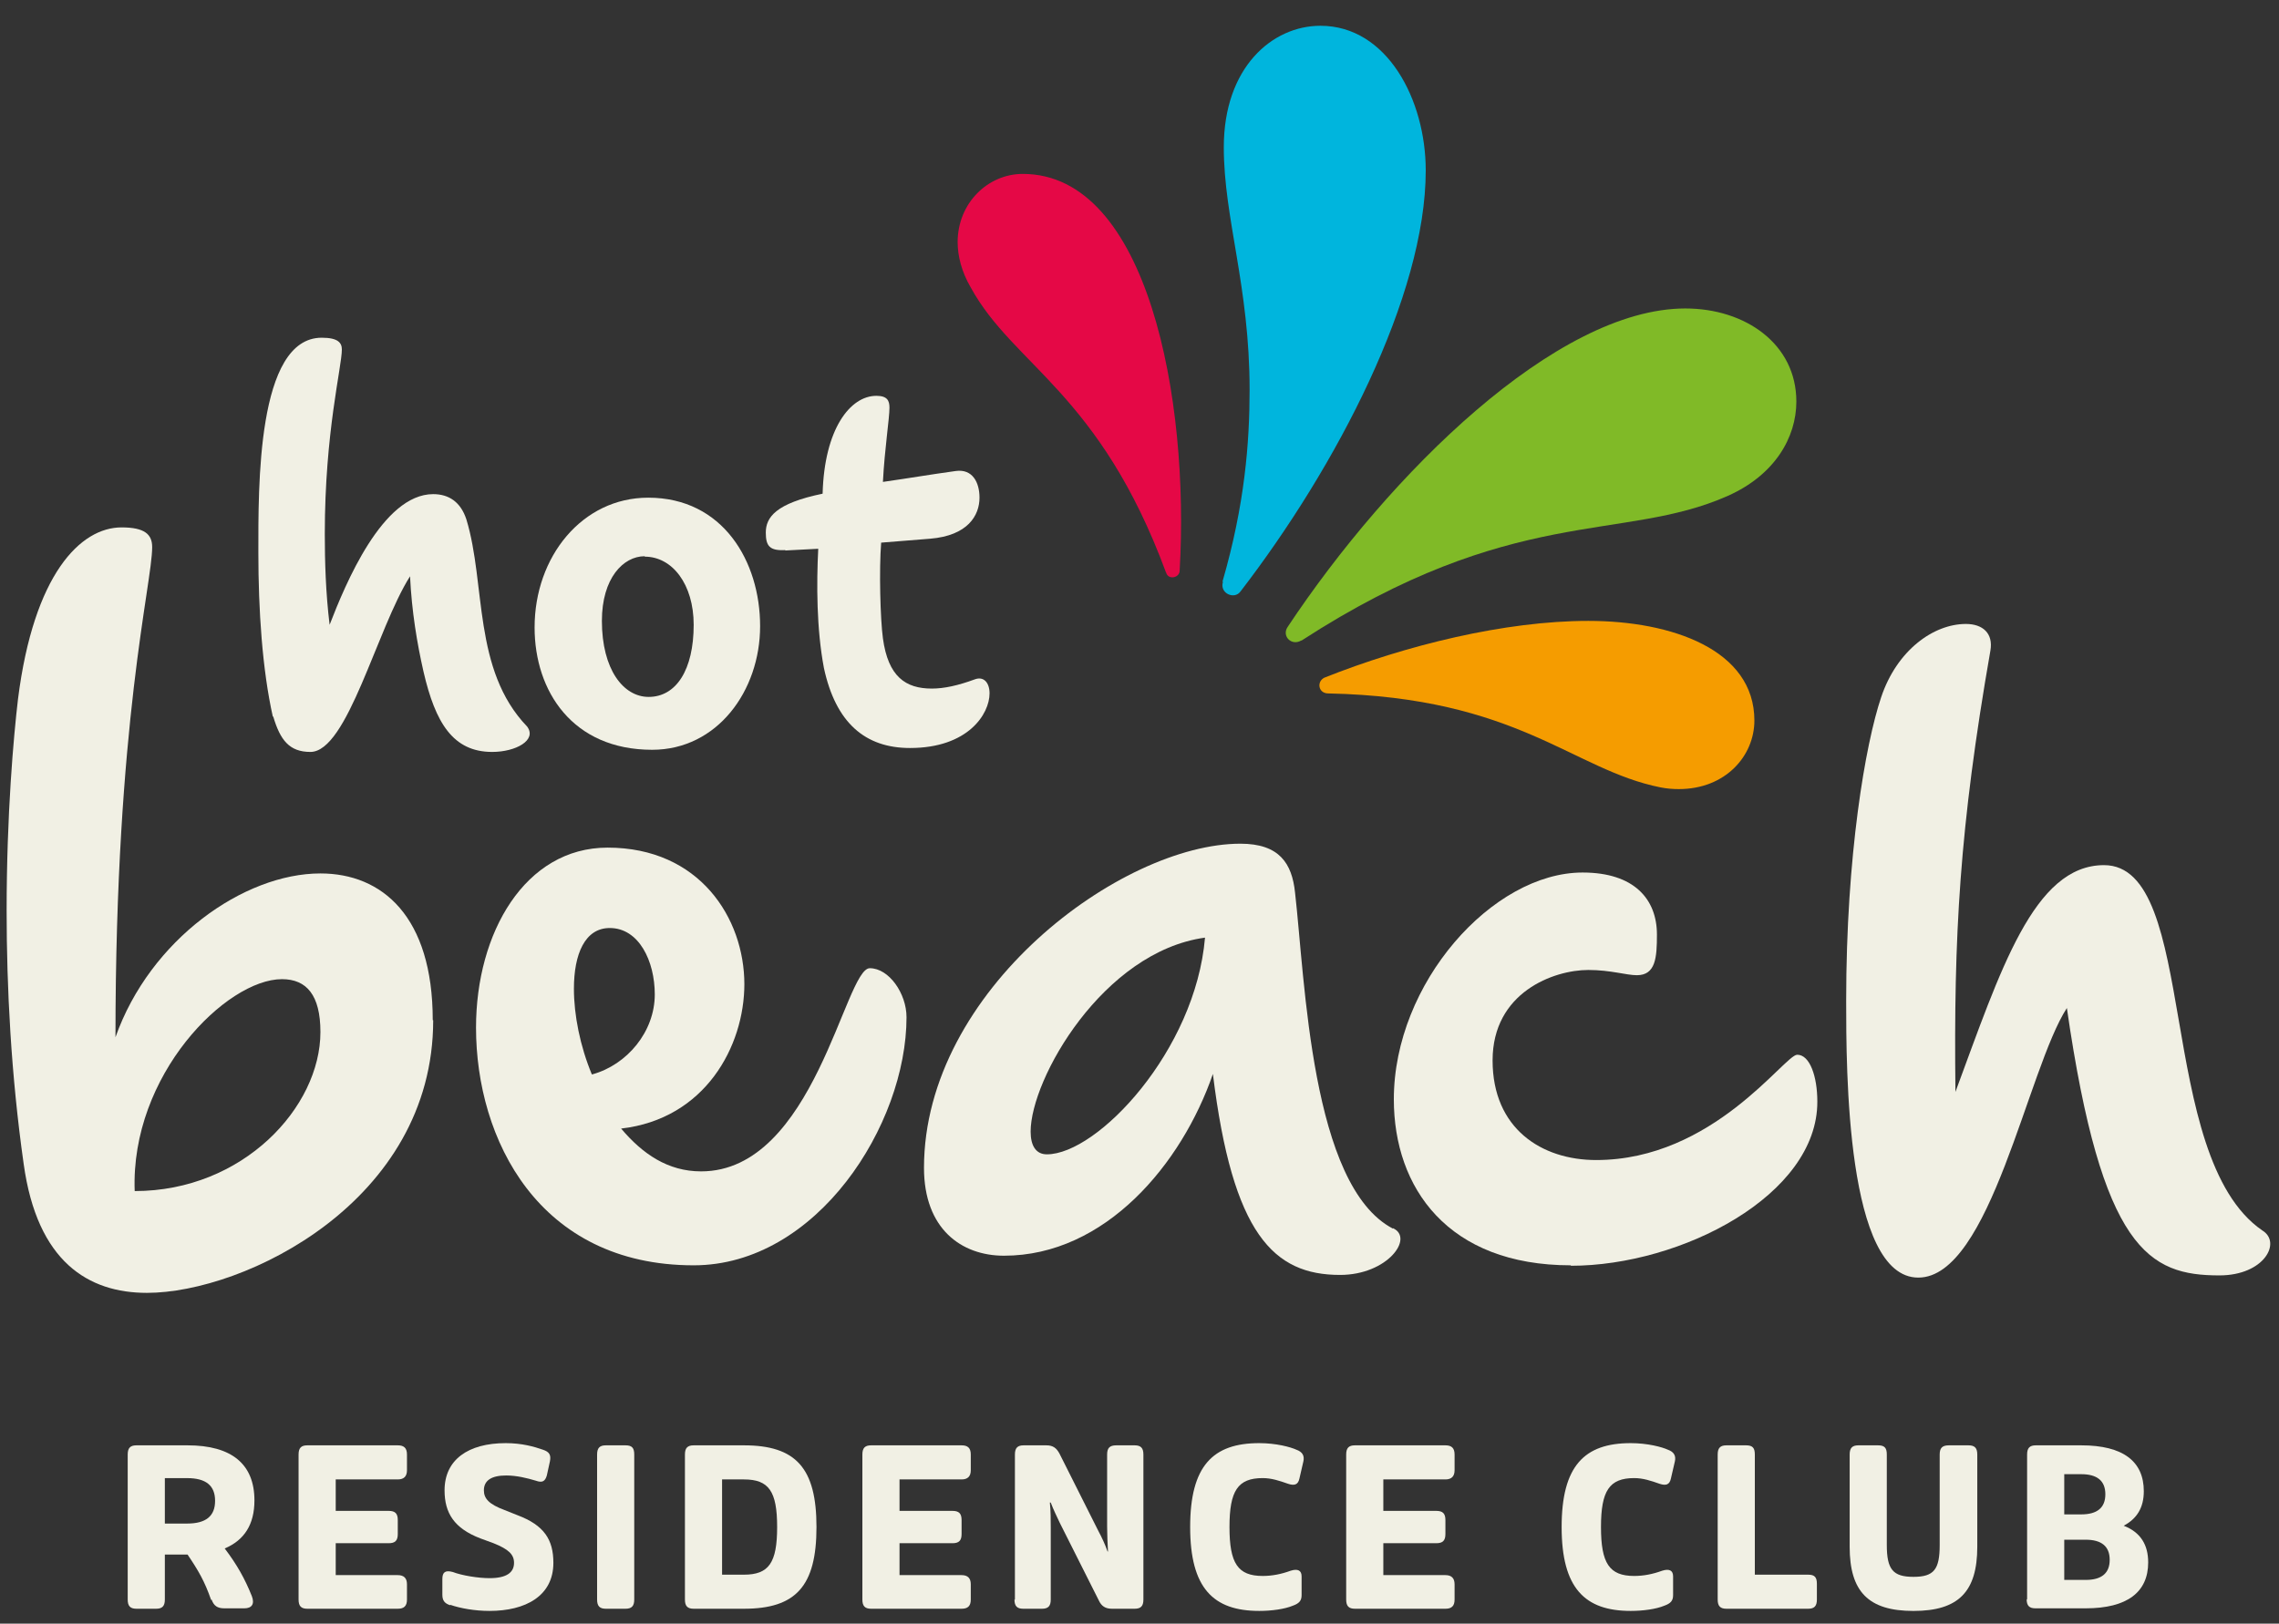
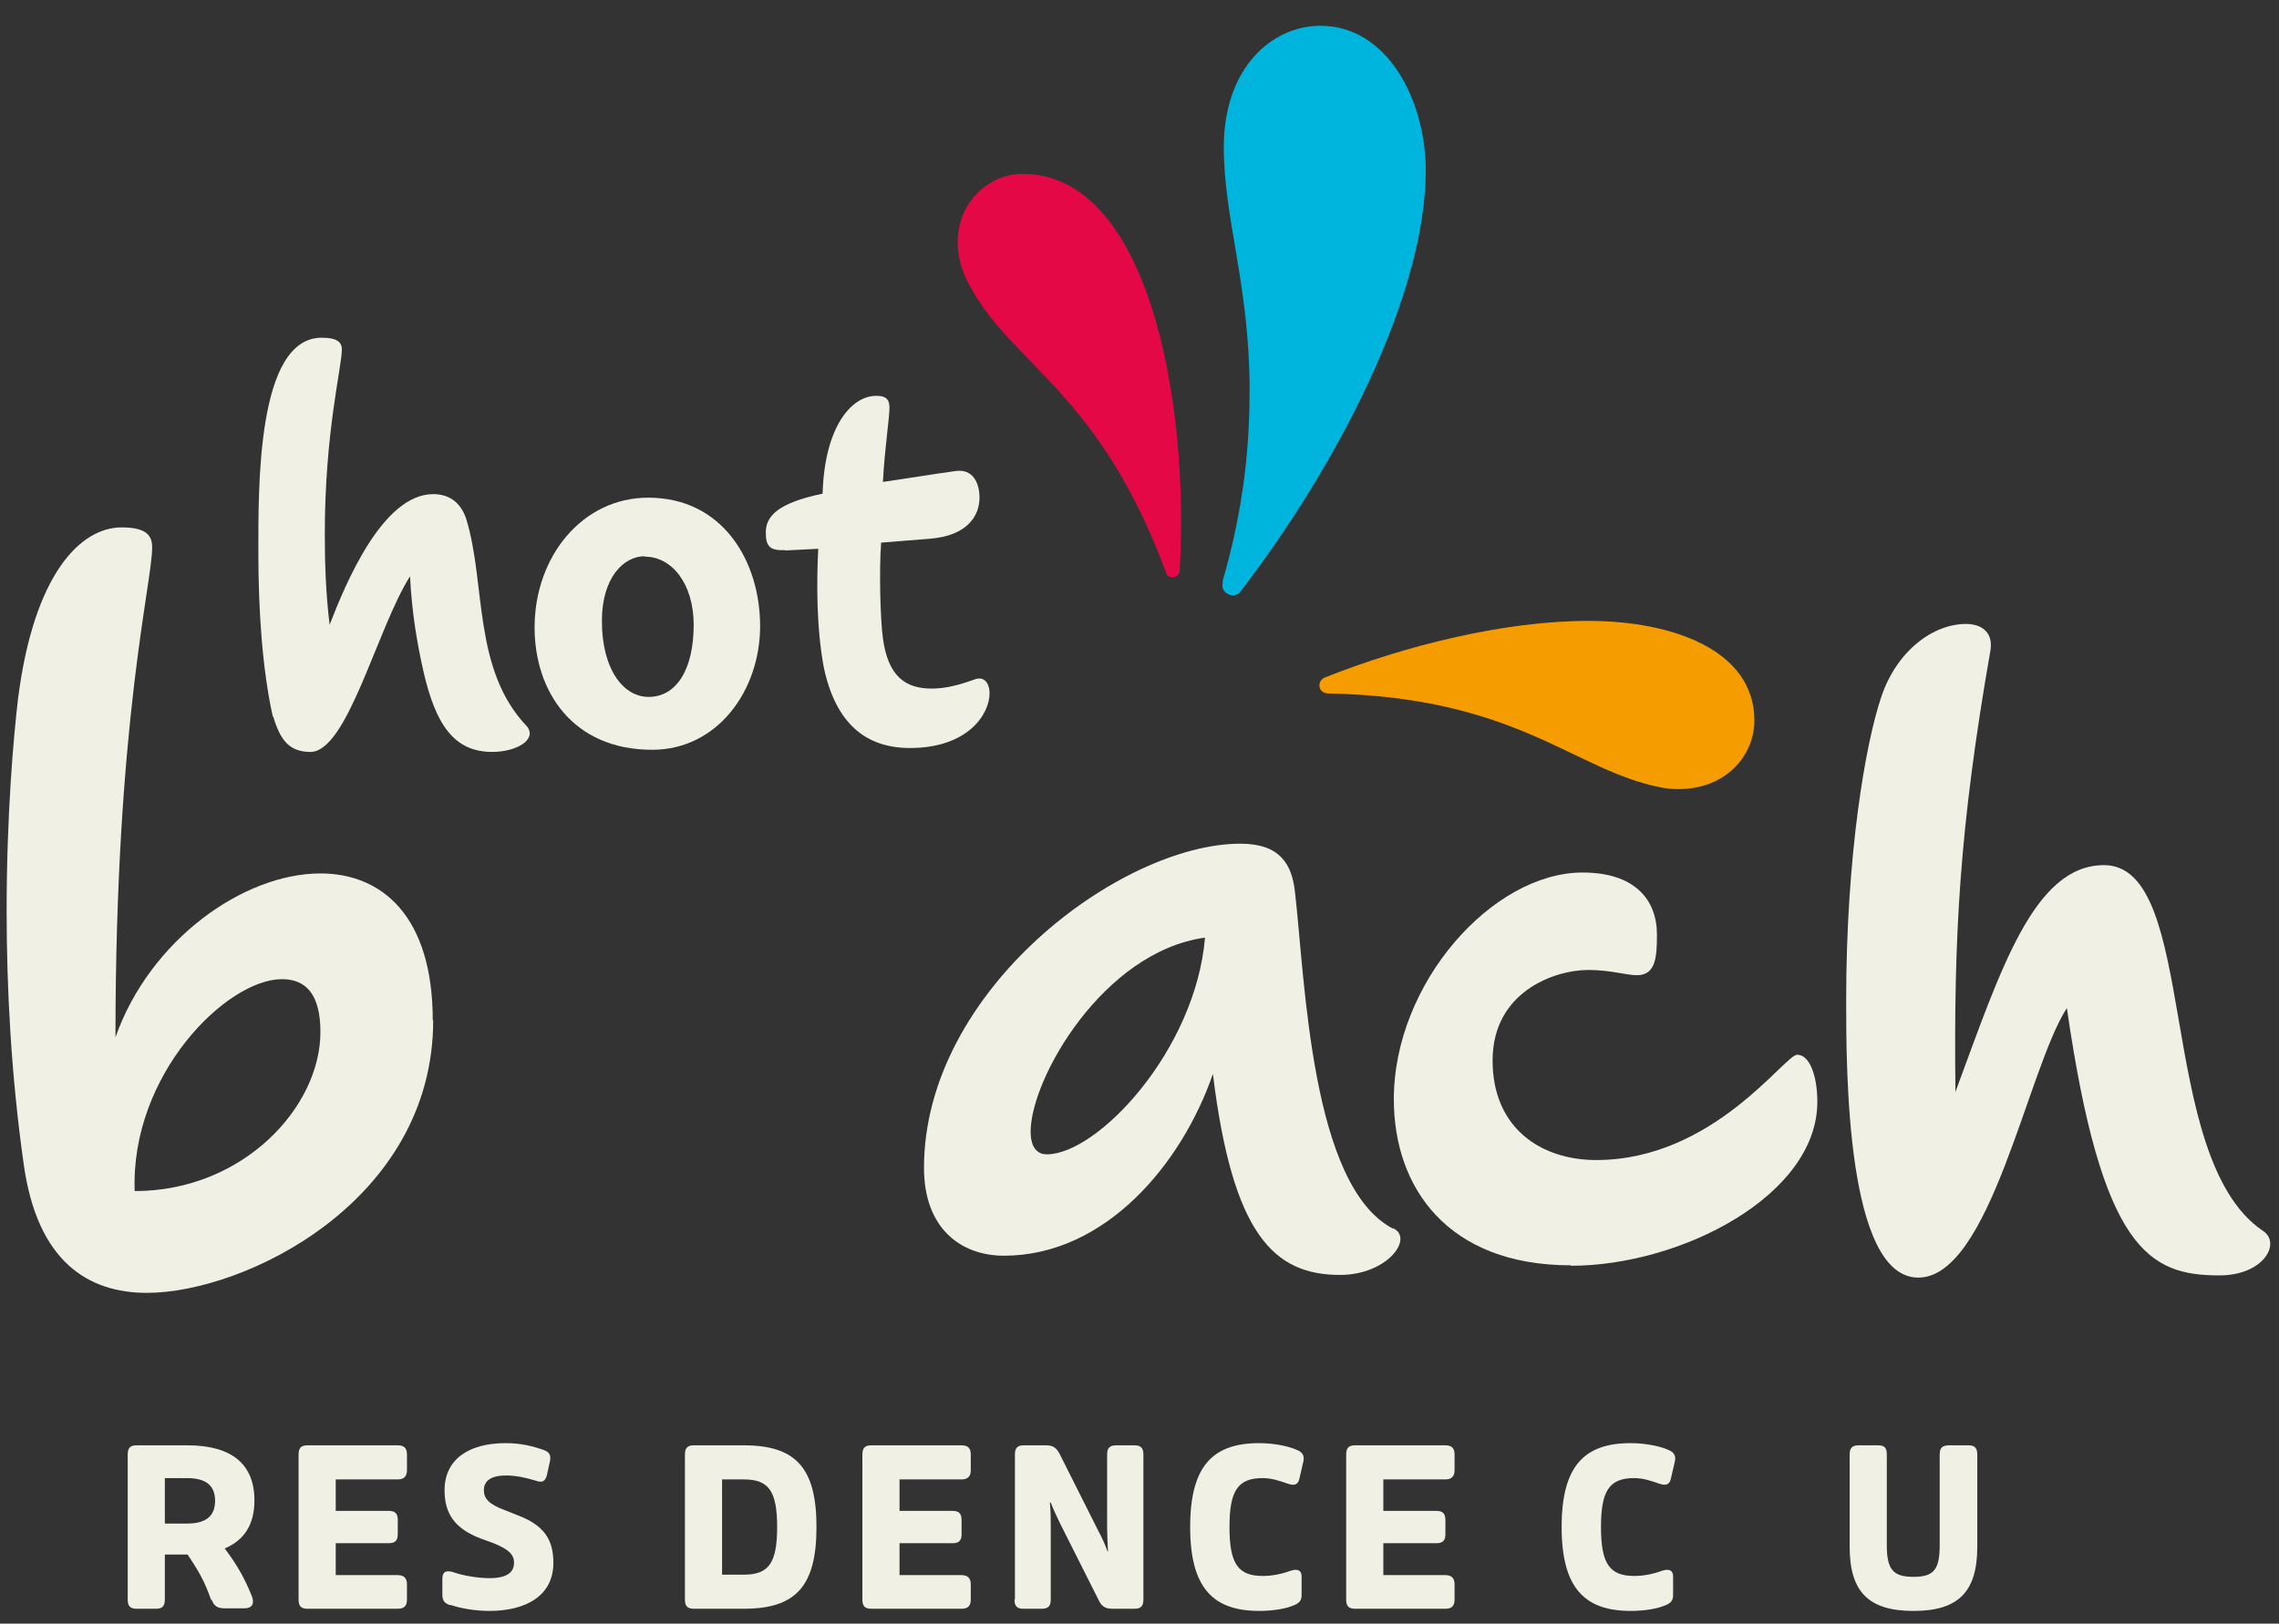
<svg xmlns="http://www.w3.org/2000/svg" width="87" height="62" viewBox="0 0 87 62" fill="none">
  <rect x="0" y="0" width="87" height="62" fill="#333333" stroke="none" />
  <path d="M50.706 26.479C50.322 26.479 50.256 26.028 50.556 25.878C53.659 24.643 57.447 23.709 60.633 23.709C63.82 23.709 66.973 24.81 66.973 27.513C66.973 28.864 65.872 30.132 64.087 30.132C63.87 30.132 63.636 30.116 63.386 30.066C60.033 29.398 57.947 26.629 50.706 26.479Z" fill="#F59C00" />
  <path d="M44.516 21.857C44.583 22.157 45.033 22.073 45.033 21.79C45.417 15.25 43.816 6.641 39.044 6.641C37.709 6.641 36.558 7.758 36.558 9.243C36.558 9.777 36.708 10.378 37.059 10.979C38.694 13.965 41.98 14.999 44.516 21.873" fill="#E50846" />
  <path d="M46.685 22.223C46.552 22.657 47.119 22.907 47.352 22.59C51.023 17.819 54.427 11.295 54.427 6.507C54.427 3.821 52.958 0.984 50.406 0.984C48.571 0.984 46.718 2.569 46.718 5.623C46.718 8.342 47.703 10.928 47.703 14.882C47.703 16.901 47.519 19.27 46.669 22.207" fill="#00B5DD" />
-   <path d="M49.672 24.459C49.304 24.676 48.921 24.292 49.154 23.942C53.042 18.086 59.415 11.779 64.337 11.779C66.623 11.779 68.575 13.131 68.575 15.333C68.575 16.701 67.757 18.136 65.955 18.937C61.934 20.722 57.747 19.237 49.688 24.459" fill="#80BA27" />
  <path d="M86.36 46.984C82.256 44.148 83.974 33.036 80.32 33.036C77.634 33.036 76.366 37.057 74.648 41.695C74.581 35.722 74.798 31.634 75.983 24.844C76.099 24.177 75.682 23.826 75.048 23.826C73.814 23.826 72.412 24.827 71.811 26.629C71.211 28.414 70.477 32.652 70.477 38.208C70.477 40.827 70.477 48.786 73.23 48.786C75.983 48.786 77.401 40.811 78.902 38.492C80.237 47.735 82.039 48.702 84.725 48.702C86.444 48.702 87.111 47.434 86.36 46.984Z" fill="#F1F0E4" />
  <path d="M10.431 27.362C10.697 28.263 11.048 28.713 11.849 28.713C13.267 28.713 14.385 24.008 15.653 22.006C15.719 23.358 15.92 24.559 16.17 25.66C16.62 27.595 17.288 28.713 18.789 28.713C19.69 28.713 20.508 28.263 20.124 27.745C18.038 25.576 18.556 22.306 17.805 19.837C17.588 19.17 17.137 18.869 16.537 18.869C14.601 18.869 13.183 22.306 12.583 23.858C12.433 22.64 12.399 21.422 12.399 20.388C12.399 16.5 13.05 14.014 13.05 13.347C13.05 13.097 12.916 12.896 12.282 12.896C9.796 12.896 9.863 18.619 9.863 21.105C9.863 23.307 10.013 25.56 10.414 27.362" fill="#F1F0E4" />
  <path d="M10.764 37.39C11.698 37.39 12.232 37.991 12.232 39.409C12.232 42.279 9.279 45.482 5.142 45.482C4.975 41.044 8.645 37.39 10.764 37.39ZM16.52 38.958C16.52 34.988 14.585 33.353 12.232 33.353C9.313 33.353 5.726 35.872 4.408 39.609C4.408 27.513 5.809 22.308 5.809 20.89C5.809 20.406 5.525 20.139 4.641 20.139C3.073 20.139 1.288 21.924 0.687 26.696C0.52 28.114 0.253 31.084 0.253 34.787C0.253 37.69 0.42 41.044 0.904 44.447C1.421 48.185 3.373 49.369 5.609 49.369C9.329 49.369 16.537 45.882 16.537 38.958" fill="#F1F0E4" />
  <path d="M29.968 21.021L31.236 20.955C31.169 22.289 31.169 24.008 31.453 25.509C31.903 27.595 33.021 28.563 34.739 28.563C36.958 28.563 37.776 27.261 37.776 26.477C37.776 26.077 37.559 25.81 37.209 25.943C36.575 26.177 36.041 26.294 35.574 26.294C34.573 26.294 33.905 25.843 33.705 24.375C33.605 23.641 33.555 21.756 33.638 20.721L35.507 20.571C36.942 20.454 37.392 19.687 37.392 19.003C37.392 18.419 37.125 17.901 36.491 17.985C35.407 18.135 34.756 18.252 33.705 18.402C33.772 17.117 33.955 15.983 33.955 15.566C33.955 15.299 33.872 15.115 33.455 15.115C32.454 15.115 31.469 16.383 31.403 18.852C29.617 19.22 29.234 19.753 29.234 20.337C29.234 20.855 29.384 21.038 29.985 21.005" fill="#F1F0E4" />
  <path d="M59.966 48.334C64.187 48.334 69.392 45.631 69.376 42.061C69.376 41.11 69.092 40.276 68.608 40.276C68.124 40.276 65.405 44.297 60.934 44.297C58.848 44.297 56.979 43.095 56.979 40.493C56.979 37.89 59.315 37.039 60.633 37.039C61.484 37.039 62.085 37.239 62.485 37.239C63.203 37.239 63.253 36.572 63.253 35.688C63.253 34.336 62.385 33.318 60.416 33.318C56.979 33.318 53.209 37.539 53.209 41.977C53.209 45.364 55.278 48.317 59.966 48.317" fill="#F1F0E4" />
-   <path d="M22.593 41.026C22.143 39.942 21.909 38.757 21.909 37.756C21.909 36.438 22.326 35.437 23.277 35.437C24.395 35.437 24.996 36.705 24.996 37.973C24.996 39.391 23.945 40.659 22.61 41.026M28.416 37.589C28.416 35.053 26.698 32.367 23.194 32.367C20.041 32.367 18.172 35.621 18.172 39.241C18.172 43.495 20.558 48.317 26.481 48.317C31.186 48.317 34.606 42.945 34.606 38.841C34.606 37.94 33.938 36.972 33.204 36.972C32.253 36.972 31.085 44.73 26.764 44.73C25.496 44.73 24.529 44.063 23.711 43.095C26.914 42.728 28.416 39.959 28.416 37.573" fill="#F1F0E4" />
  <path d="M39.962 44.079C39.545 44.079 39.344 43.746 39.344 43.212C39.344 41.193 42.114 36.338 46.001 35.804C45.634 40.125 41.897 44.079 39.962 44.079ZM53.175 46.916C50.039 45.281 49.822 37.422 49.438 34.085C49.322 32.968 48.838 32.217 47.353 32.217C42.798 32.217 35.273 37.806 35.273 44.596C35.273 46.916 36.692 47.95 38.327 47.95C42.197 47.95 45.117 44.446 46.302 41.009C47.053 47.133 48.621 48.684 51.157 48.684C52.975 48.684 53.993 47.266 53.175 46.899" fill="#F1F0E4" />
  <path d="M24.612 21.256C25.663 21.256 26.481 22.307 26.481 23.859C26.481 25.578 25.814 26.612 24.762 26.612C23.795 26.612 22.977 25.561 22.977 23.709C22.977 22.074 23.795 21.24 24.612 21.24M24.896 28.631C27.382 28.631 29.017 26.378 29.017 23.909C29.017 21.44 27.599 19.004 24.746 19.004C22.226 19.004 20.408 21.256 20.408 23.959C20.408 26.395 21.859 28.631 24.896 28.631Z" fill="#F1F0E4" />
  <path d="M7.144 58.178C7.861 58.178 8.211 57.894 8.211 57.31C8.211 56.726 7.861 56.443 7.144 56.443H6.293V58.178H7.144ZM8.061 61.098C7.811 60.38 7.577 59.98 7.16 59.362H6.293V61.081C6.293 61.331 6.193 61.431 5.959 61.431H5.208C4.975 61.431 4.875 61.331 4.875 61.081V55.542C4.875 55.291 4.975 55.191 5.208 55.191H7.16C8.845 55.191 9.713 55.909 9.713 57.294C9.713 58.211 9.329 58.812 8.578 59.129C9.046 59.746 9.346 60.28 9.613 60.947C9.73 61.248 9.613 61.415 9.329 61.415H8.562C8.295 61.415 8.161 61.315 8.078 61.081" fill="#F1F0E4" />
  <path d="M11.398 61.081V55.542C11.398 55.291 11.498 55.191 11.732 55.191H15.185C15.419 55.191 15.536 55.291 15.536 55.542V56.142C15.536 56.376 15.419 56.493 15.185 56.493H12.816V57.694H14.835C15.085 57.694 15.185 57.794 15.185 58.044V58.578C15.185 58.829 15.085 58.929 14.835 58.929H12.816V60.147H15.185C15.419 60.147 15.536 60.263 15.536 60.497V61.081C15.536 61.331 15.419 61.431 15.185 61.431H11.732C11.498 61.431 11.398 61.331 11.398 61.081Z" fill="#F1F0E4" />
  <path d="M17.188 61.297C16.971 61.23 16.887 61.114 16.887 60.897V60.296C16.887 60.046 16.987 59.946 17.288 60.029C17.638 60.163 18.255 60.263 18.689 60.263C19.34 60.263 19.623 60.046 19.623 59.679C19.623 59.362 19.423 59.162 18.839 58.928L18.339 58.745C17.338 58.361 16.971 57.777 16.971 56.909C16.971 55.741 17.872 55.107 19.306 55.107C19.924 55.107 20.391 55.241 20.725 55.358C20.975 55.441 21.042 55.558 20.992 55.808L20.875 56.342C20.808 56.576 20.691 56.626 20.458 56.542C20.124 56.442 19.724 56.342 19.323 56.342C18.773 56.342 18.472 56.526 18.472 56.909C18.472 57.226 18.672 57.443 19.256 57.66L19.757 57.86C20.775 58.244 21.125 58.795 21.125 59.679C21.125 60.947 20.057 61.514 18.689 61.514C18.122 61.514 17.571 61.414 17.188 61.281" fill="#F1F0E4" />
-   <path d="M22.794 61.081V55.542C22.794 55.291 22.894 55.191 23.127 55.191H23.878C24.128 55.191 24.212 55.291 24.212 55.542V61.081C24.212 61.331 24.111 61.431 23.878 61.431H23.127C22.894 61.431 22.794 61.331 22.794 61.081Z" fill="#F1F0E4" />
  <path d="M28.399 60.13C29.35 60.13 29.667 59.679 29.667 58.311C29.667 56.943 29.35 56.493 28.399 56.493H27.565V60.13H28.399ZM26.147 61.081V55.542C26.147 55.291 26.247 55.191 26.481 55.191H28.399C30.385 55.191 31.169 56.059 31.169 58.311C31.169 60.564 30.385 61.431 28.399 61.431H26.481C26.247 61.431 26.147 61.331 26.147 61.081Z" fill="#F1F0E4" />
  <path d="M32.921 61.081V55.542C32.921 55.291 33.021 55.191 33.255 55.191H36.708C36.942 55.191 37.059 55.291 37.059 55.542V56.142C37.059 56.376 36.942 56.493 36.708 56.493H34.339V57.694H36.358C36.608 57.694 36.708 57.794 36.708 58.044V58.578C36.708 58.829 36.608 58.929 36.358 58.929H34.339V60.147H36.708C36.942 60.147 37.059 60.263 37.059 60.497V61.081C37.059 61.331 36.942 61.431 36.708 61.431H33.255C33.021 61.431 32.921 61.331 32.921 61.081Z" fill="#F1F0E4" />
  <path d="M38.744 61.081V55.542C38.744 55.291 38.844 55.191 39.077 55.191H39.945C40.195 55.191 40.329 55.291 40.446 55.508L41.93 58.462C42.064 58.712 42.181 58.962 42.281 59.246H42.297C42.281 58.945 42.264 58.595 42.264 58.295V55.542C42.264 55.291 42.364 55.191 42.614 55.191H43.315C43.549 55.191 43.649 55.291 43.649 55.542V61.081C43.649 61.331 43.549 61.431 43.315 61.431H42.448C42.197 61.431 42.047 61.331 41.947 61.114L40.462 58.161C40.345 57.911 40.212 57.644 40.112 57.377H40.078C40.112 57.694 40.112 58.044 40.112 58.328V61.081C40.112 61.331 40.012 61.431 39.778 61.431H39.061C38.827 61.431 38.727 61.331 38.727 61.081" fill="#F1F0E4" />
  <path d="M45.434 58.311C45.434 55.975 46.301 55.107 48.07 55.107C48.721 55.107 49.271 55.258 49.488 55.358C49.722 55.441 49.805 55.591 49.755 55.808L49.605 56.459C49.555 56.692 49.421 56.742 49.171 56.659C48.837 56.542 48.537 56.442 48.203 56.442C47.252 56.442 46.935 56.926 46.935 58.311C46.935 59.696 47.252 60.179 48.203 60.179C48.554 60.179 48.904 60.113 49.271 59.979C49.538 59.896 49.688 59.962 49.688 60.196V60.913C49.688 61.13 49.588 61.23 49.355 61.314C49.038 61.447 48.537 61.514 48.07 61.514C46.318 61.514 45.434 60.647 45.434 58.311Z" fill="#F1F0E4" />
  <path d="M51.39 61.081V55.542C51.39 55.291 51.49 55.191 51.724 55.191H55.178C55.411 55.191 55.528 55.291 55.528 55.542V56.142C55.528 56.376 55.411 56.493 55.178 56.493H52.808V57.694H54.827C55.077 57.694 55.178 57.794 55.178 58.044V58.578C55.178 58.829 55.077 58.929 54.827 58.929H52.808V60.147H55.178C55.411 60.147 55.528 60.263 55.528 60.497V61.081C55.528 61.331 55.411 61.431 55.178 61.431H51.724C51.49 61.431 51.39 61.331 51.39 61.081Z" fill="#F1F0E4" />
  <path d="M59.615 58.311C59.615 55.975 60.483 55.107 62.252 55.107C62.902 55.107 63.453 55.258 63.67 55.358C63.903 55.441 63.987 55.591 63.937 55.808L63.786 56.459C63.736 56.692 63.603 56.742 63.353 56.659C63.019 56.542 62.719 56.442 62.385 56.442C61.434 56.442 61.117 56.926 61.117 58.311C61.117 59.696 61.434 60.179 62.385 60.179C62.736 60.179 63.086 60.113 63.453 59.979C63.72 59.896 63.87 59.962 63.87 60.196V60.913C63.87 61.13 63.77 61.23 63.536 61.314C63.219 61.447 62.719 61.514 62.252 61.514C60.5 61.514 59.615 60.647 59.615 58.311Z" fill="#F1F0E4" />
-   <path d="M65.572 61.081V55.542C65.572 55.291 65.672 55.191 65.906 55.191H66.656C66.907 55.191 66.99 55.291 66.99 55.542V60.13H69.025C69.276 60.13 69.359 60.23 69.359 60.48V61.081C69.359 61.331 69.259 61.431 69.025 61.431H65.906C65.672 61.431 65.572 61.331 65.572 61.081Z" fill="#F1F0E4" />
  <path d="M70.61 59.062V55.542C70.61 55.291 70.71 55.191 70.944 55.191H71.695C71.945 55.191 72.028 55.291 72.028 55.542V58.995C72.028 59.93 72.262 60.213 73.046 60.213C73.83 60.213 74.047 59.93 74.047 58.995V55.542C74.047 55.291 74.147 55.191 74.398 55.191H75.148C75.382 55.191 75.482 55.291 75.482 55.542V59.062C75.482 60.781 74.765 61.515 73.046 61.515C71.328 61.515 70.61 60.781 70.61 59.062Z" fill="#F1F0E4" />
-   <path d="M79.62 60.33C80.221 60.33 80.537 60.08 80.537 59.563C80.537 59.045 80.221 58.795 79.62 58.795H78.802V60.33H79.62ZM79.453 57.828C80.054 57.828 80.371 57.577 80.371 57.06C80.371 56.543 80.054 56.293 79.453 56.293H78.802V57.828H79.453ZM77.384 61.081V55.542C77.384 55.291 77.484 55.191 77.718 55.191H79.453C81.055 55.191 81.839 55.809 81.839 56.943C81.839 57.577 81.572 57.994 81.071 58.261C81.722 58.512 82.006 58.995 82.006 59.663C82.006 60.797 81.205 61.415 79.62 61.415H77.701C77.468 61.415 77.367 61.315 77.367 61.064" fill="#F1F0E4" />
</svg>